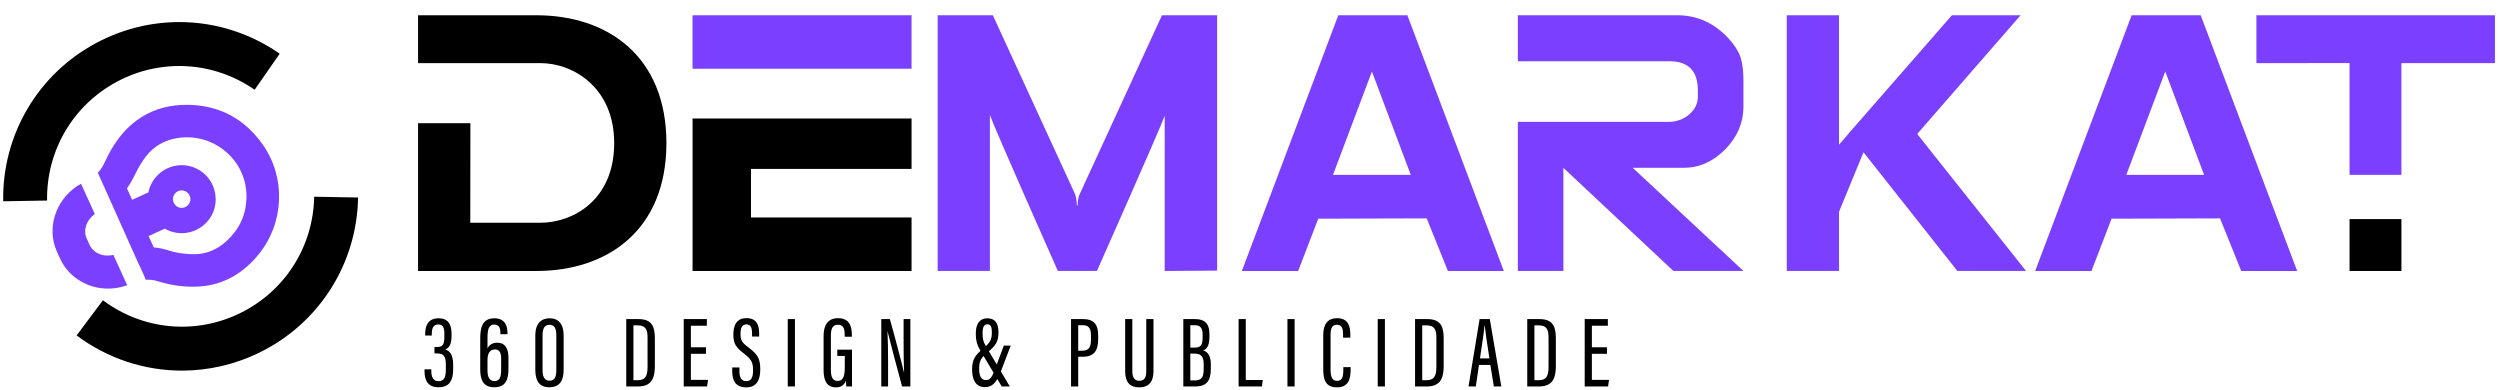
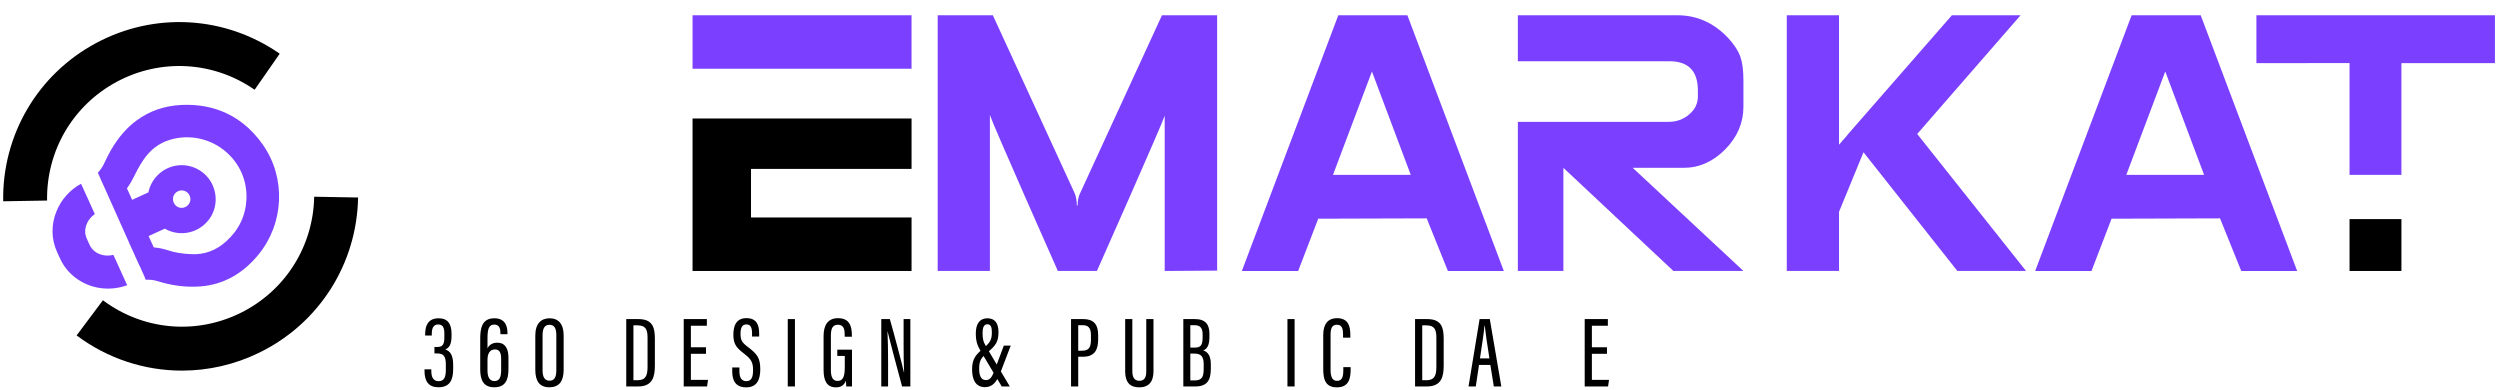
<svg xmlns="http://www.w3.org/2000/svg" width="878" zoomAndPan="magnify" viewBox="0 0 658.5 102.75" height="137" preserveAspectRatio="xMidYMid meet" version="1.2">
  <defs>
    <clipPath id="0e5aa4b64b">
      <path d="M 0.551 5 L 74 5 L 74 54 L 0.551 54 Z M 0.551 5 " />
    </clipPath>
    <clipPath id="fe56566785">
      <path d="M 182 4.02 L 241 4.02 L 241 19 L 182 19 Z M 182 4.02 " />
    </clipPath>
    <clipPath id="586d8a9663">
      <path d="M 399 4.02 L 460 4.02 L 460 72 L 399 72 Z M 399 4.02 " />
    </clipPath>
    <clipPath id="344e2a3567">
      <path d="M 110 4.02 L 176 4.02 L 176 72 L 110 72 Z M 110 4.02 " />
    </clipPath>
    <clipPath id="84dfa53e78">
      <path d="M 327 4.02 L 397 4.02 L 397 72 L 327 72 Z M 327 4.02 " />
    </clipPath>
    <clipPath id="390282dec8">
      <path d="M 536 4.02 L 606 4.02 L 606 72 L 536 72 Z M 536 4.02 " />
    </clipPath>
    <clipPath id="7a8e542410">
      <path d="M 594 4.02 L 657.453 4.02 L 657.453 47 L 594 47 Z M 594 4.02 " />
    </clipPath>
    <clipPath id="5243d05b58">
      <path d="M 246 4.02 L 321 4.02 L 321 72 L 246 72 Z M 246 4.02 " />
    </clipPath>
    <clipPath id="87e2c5e994">
      <path d="M 470 4.02 L 534 4.02 L 534 72 L 470 72 Z M 470 4.02 " />
    </clipPath>
    <clipPath id="7aaa32f0a5">
      <path d="M 111 83 L 120 83 L 120 102.031 L 111 102.031 Z M 111 83 " />
    </clipPath>
    <clipPath id="9622057c91">
      <path d="M 126 83 L 134 83 L 134 102.031 L 126 102.031 Z M 126 83 " />
    </clipPath>
    <clipPath id="60879e138d">
      <path d="M 141 83 L 149 83 L 149 102.031 L 141 102.031 Z M 141 83 " />
    </clipPath>
    <clipPath id="93b165a2f7">
      <path d="M 192 83 L 201 83 L 201 102.031 L 192 102.031 Z M 192 83 " />
    </clipPath>
    <clipPath id="eafc691ede">
      <path d="M 216 83 L 225 83 L 225 102.031 L 216 102.031 Z M 216 83 " />
    </clipPath>
    <clipPath id="a228f3bbe6">
      <path d="M 296 84 L 304 84 L 304 102.031 L 296 102.031 Z M 296 84 " />
    </clipPath>
    <clipPath id="29897fd653">
      <path d="M 348 83 L 356 83 L 356 102.031 L 348 102.031 Z M 348 83 " />
    </clipPath>
  </defs>
  <g id="dfca06a07d">
    <path style=" stroke:none;fill-rule:nonzero;fill:#000000;fill-opacity:1;" d="M 47.918 97.621 C 38.109 97.621 28.383 94.484 20.18 88.352 L 27.109 79.09 C 37.625 86.957 51.477 88.254 63.266 82.473 C 75.055 76.699 82.523 64.949 82.754 51.816 L 94.32 52.023 C 94.008 69.516 84.059 85.164 68.355 92.859 C 61.848 96.051 54.859 97.621 47.918 97.621 Z M 47.918 97.621 " />
    <g clip-rule="nonzero" clip-path="url(#0e5aa4b64b)">
      <path style=" stroke:none;fill-rule:nonzero;fill:#000000;fill-opacity:1;" d="M 0.84 53.02 C 0.547 35.527 9.945 19.543 25.371 11.309 C 40.809 3.07 59.312 4.16 73.676 14.145 L 67.07 23.641 C 56.293 16.145 42.402 15.328 30.82 21.508 C 19.238 27.691 12.184 39.691 12.402 52.824 Z M 0.84 53.02 " />
    </g>
    <path style=" stroke:none;fill-rule:nonzero;fill:#7a3fff;fill-opacity:1;" d="M 69.277 38.172 C 67.75 35.977 65.992 34.086 64.062 32.562 C 59.57 29.023 54.109 27.363 47.836 27.645 C 43.379 27.844 39.379 29.215 35.984 31.73 C 33.355 33.664 31.152 36.211 29.254 39.484 C 28.605 40.613 28.074 41.719 27.547 42.797 L 27.344 43.223 C 26.926 44.059 26.41 44.82 25.773 45.504 L 26.02 46.055 L 26.613 47.383 L 26.797 47.805 L 27.438 49.215 L 27.586 49.543 L 28.633 51.895 L 29.438 53.695 L 29.953 54.832 L 30.238 55.48 L 30.73 56.582 L 31.508 58.332 L 32.676 60.926 L 33.457 62.676 L 33.926 63.727 C 33.914 63.719 33.906 63.727 33.906 63.727 L 34.223 64.418 L 34.727 65.527 L 35.352 66.895 L 35.527 67.312 L 36.562 69.602 L 36.746 70.008 L 36.781 70 L 37.375 71.328 L 37.586 71.82 L 37.598 71.828 L 38.16 73.07 L 38.117 73.082 L 38.379 73.68 C 39.504 73.625 40.574 73.754 41.609 74.086 C 45.453 75.281 49.262 75.738 52.93 75.43 C 58.867 74.938 63.973 72.102 68.125 67.004 C 74.859 58.73 75.332 46.871 69.277 38.172 Z M 45.77 53.418 C 45.238 52.234 45.75 50.871 46.922 50.352 C 47.723 49.992 48.629 50.141 49.281 50.652 C 49.559 50.871 49.793 51.152 49.941 51.5 C 50.488 52.66 49.961 54.027 48.789 54.547 C 47.98 54.914 47.082 54.777 46.441 54.27 C 46.164 54.051 45.938 53.758 45.77 53.418 Z M 39.141 62.176 C 40.57 61.535 41.996 60.875 43.418 60.227 C 46.469 61.996 50.344 61.793 53.242 59.617 C 56.676 57.035 57.773 52.496 55.91 48.562 C 55.34 47.348 54.469 46.273 53.41 45.438 C 51.238 43.727 48.379 43.094 45.742 43.758 C 42.309 44.617 39.754 47.359 39.086 50.68 C 38.113 51.129 37.133 51.57 36.168 52.012 L 34.801 52.637 L 34.344 51.609 L 33.438 49.633 C 34.086 48.746 34.645 47.793 35.148 46.781 C 35.793 45.453 36.676 43.73 37.75 42.145 C 39.574 39.461 41.828 37.734 44.645 36.855 C 49.555 35.34 54.918 36.34 58.98 39.543 C 62.953 42.676 65.121 47.355 64.918 52.387 C 64.734 56.754 62.965 60.5 59.656 63.504 C 56.902 66.008 53.836 67.141 50.273 66.945 C 47.91 66.836 46.039 66.512 44.379 65.965 C 43.113 65.551 41.82 65.277 40.5 65.164 L 39.594 63.184 Z M 39.141 62.176 " />
    <path style=" stroke:none;fill-rule:nonzero;fill:#7a3fff;fill-opacity:1;" d="M 32.707 73.379 L 32.699 73.371 L 31.938 71.699 L 31.91 71.629 L 30.797 69.176 L 30.672 68.902 L 29.863 67.129 C 28.102 67.57 26.258 67.238 24.938 66.195 C 24.355 65.738 23.914 65.164 23.613 64.52 L 22.84 62.805 C 21.832 60.602 22.785 57.914 24.973 56.375 L 24.164 54.602 L 22.934 51.879 L 22.848 51.699 L 22.137 50.133 L 21.562 48.867 L 21.332 48.395 C 18.406 50.031 16.145 52.547 14.895 55.617 C 13.434 59.156 13.477 62.969 15.031 66.371 L 15.805 68.066 C 16.688 70.012 17.988 71.672 19.672 72.996 C 23.562 76.066 28.762 76.84 33.504 75.125 L 33.285 74.66 Z M 32.707 73.379 " />
    <path style=" stroke:none;fill-rule:nonzero;fill:#000000;fill-opacity:1;" d="M 197.812 57.281 L 197.812 44.488 L 240.102 44.488 L 240.102 31.211 L 182.418 31.211 L 182.418 71.375 L 240.102 71.375 L 240.102 57.281 Z M 197.812 57.281 " />
    <g clip-rule="nonzero" clip-path="url(#fe56566785)">
      <path style=" stroke:none;fill-rule:nonzero;fill:#7a3fff;fill-opacity:1;" d="M 182.418 4.02 L 240.102 4.02 L 240.102 18.113 L 182.418 18.113 Z M 182.418 4.02 " />
    </g>
    <g clip-rule="nonzero" clip-path="url(#586d8a9663)">
      <path style=" stroke:none;fill-rule:nonzero;fill:#7a3fff;fill-opacity:1;" d="M 455.305 10.125 C 451.523 6.055 447.031 4.02 441.797 4.02 L 399.801 4.02 L 399.801 16.133 L 439.746 16.133 C 444.734 16.133 447.219 18.707 447.219 23.824 L 447.219 25.434 C 447.219 27.281 446.449 28.852 444.922 30.148 C 443.383 31.457 441.578 32.094 439.512 32.094 L 399.801 32.094 L 399.801 71.371 L 411.797 71.371 L 411.797 44.207 L 440.773 71.371 L 459.219 71.371 L 430.059 44.207 L 443.41 44.207 C 447.57 44.207 451.234 42.578 454.434 39.324 C 457.633 36.066 459.219 32.312 459.219 28.098 L 459.219 21.293 C 459.219 18.605 458.957 16.496 458.418 14.953 C 457.879 13.426 456.832 11.812 455.305 10.125 Z M 455.305 10.125 " />
    </g>
    <g clip-rule="nonzero" clip-path="url(#344e2a3567)">
-       <path style=" stroke:none;fill-rule:nonzero;fill:#000000;fill-opacity:1;" d="M 141.285 4.02 L 110.117 4.02 L 110.117 16.625 L 142.348 16.625 C 151.008 16.625 161.777 23.074 161.777 37.695 C 161.777 52.797 150.816 58.668 142.348 58.668 L 123.871 58.668 C 123.871 50.66 123.902 40.445 123.902 32.453 L 110.117 32.453 L 110.117 71.375 L 141.285 71.375 C 160.047 71.375 175.535 60.594 175.535 37.695 C 175.535 14.801 160.047 4.02 141.285 4.02 Z M 141.285 4.02 " />
-     </g>
+       </g>
    <g clip-rule="nonzero" clip-path="url(#84dfa53e78)">
      <path style=" stroke:none;fill-rule:nonzero;fill:#7a3fff;fill-opacity:1;" d="M 370.703 4.02 L 352.508 4.02 L 327.105 71.375 L 341.934 71.375 L 347.223 57.605 L 375.793 57.516 L 381.379 71.375 L 396.105 71.375 Z M 351.105 46.062 L 361.367 18.832 L 371.598 46.062 Z M 351.105 46.062 " />
    </g>
    <g clip-rule="nonzero" clip-path="url(#390282dec8)">
      <path style=" stroke:none;fill-rule:nonzero;fill:#7a3fff;fill-opacity:1;" d="M 579.664 4.02 L 561.473 4.02 L 536.066 71.375 L 550.898 71.375 L 556.184 57.605 L 584.758 57.516 L 590.344 71.375 L 605.07 71.375 Z M 560.066 46.062 L 570.328 18.832 L 580.559 46.062 Z M 560.066 46.062 " />
    </g>
    <g clip-rule="nonzero" clip-path="url(#7a8e542410)">
      <path style=" stroke:none;fill-rule:nonzero;fill:#7a3fff;fill-opacity:1;" d="M 657.168 4.023 L 657.168 16.625 L 632.535 16.625 L 632.535 46.062 L 618.871 46.062 L 618.871 16.617 L 594.336 16.625 L 594.336 4.023 Z M 657.168 4.023 " />
    </g>
    <path style=" stroke:none;fill-rule:nonzero;fill:#000000;fill-opacity:1;" d="M 618.871 57.711 L 632.535 57.711 L 632.535 71.375 L 618.871 71.375 Z M 618.871 57.711 " />
    <g clip-rule="nonzero" clip-path="url(#5243d05b58)">
      <path style=" stroke:none;fill-rule:nonzero;fill:#7a3fff;fill-opacity:1;" d="M 320.594 4.02 L 320.594 71.281 L 306.828 71.371 L 306.781 71.371 L 306.781 30.469 C 306.004 32.953 288.93 71.371 288.93 71.371 L 278.637 71.371 C 278.637 71.371 261.531 32.832 260.738 30.285 L 260.738 71.371 L 246.988 71.371 L 246.988 4.02 L 261.516 4.02 L 283.059 50.883 C 283.457 51.738 283.641 53.094 283.641 54.145 L 283.836 54.145 C 283.836 53.094 284.035 51.738 284.508 50.883 L 306.066 4.02 Z M 320.594 4.02 " />
    </g>
    <g clip-rule="nonzero" clip-path="url(#87e2c5e994)">
      <path style=" stroke:none;fill-rule:nonzero;fill:#7a3fff;fill-opacity:1;" d="M 504.988 35.289 L 532.219 4.02 L 514.129 4.02 L 486.898 35.195 C 486.754 35.336 486.613 35.516 486.477 35.727 L 484.398 38.113 L 484.398 4.02 L 470.637 4.02 L 470.637 71.371 L 484.398 71.371 L 484.398 55.785 L 490.844 40.102 L 515.57 71.371 L 533.664 71.371 Z M 504.988 35.289 " />
    </g>
    <g clip-rule="nonzero" clip-path="url(#7aaa32f0a5)">
      <path style=" stroke:none;fill-rule:nonzero;fill:#000000;fill-opacity:1;" d="M 111.992 88.371 L 111.992 88.035 C 111.992 86.031 112.566 83.836 115.547 83.836 C 117.922 83.836 118.934 85.285 118.934 87.914 L 118.934 88.504 C 118.934 90.574 118.395 91.605 117.316 92.027 L 117.316 92.055 C 118.617 92.504 119.363 93.586 119.363 96.109 L 119.363 97.27 C 119.363 100.082 118.457 102.008 115.496 102.008 C 112.934 102.008 111.816 100.492 111.816 97.691 L 111.816 97.281 L 113.609 97.281 L 113.609 97.766 C 113.609 99.23 114.086 100.402 115.5 100.402 C 117.008 100.402 117.434 99.336 117.434 97.359 L 117.434 96.109 C 117.434 93.836 116.91 93.09 115.023 93.09 L 114.434 93.09 L 114.434 91.402 L 115.012 91.402 C 116.531 91.402 117.043 90.895 117.043 88.777 L 117.043 87.91 C 117.043 86.422 116.73 85.461 115.434 85.461 C 114.125 85.461 113.734 86.492 113.734 87.973 L 113.734 88.371 Z M 111.992 88.371 " />
    </g>
    <g clip-rule="nonzero" clip-path="url(#9622057c91)">
      <path style=" stroke:none;fill-rule:nonzero;fill:#000000;fill-opacity:1;" d="M 131.812 88.023 L 131.812 87.785 C 131.812 86.695 131.613 85.492 130.176 85.492 C 128.688 85.492 128.406 86.859 128.406 89.156 L 128.406 91.758 C 128.758 90.992 129.559 90.27 130.965 90.27 C 133.305 90.27 133.926 92.176 133.926 94.25 L 133.926 97.238 C 133.926 99.988 133.168 102.008 130.191 102.008 C 127.215 102.008 126.492 99.926 126.492 97.281 L 126.492 89.344 C 126.492 86.715 126.789 83.836 130.207 83.836 C 133.191 83.836 133.668 86.074 133.668 87.746 L 133.668 88.023 Z M 132 97.574 L 132 94.449 C 132 93.043 131.633 92.039 130.387 92.039 C 128.902 92.039 128.406 93.301 128.406 94.805 L 128.406 97.586 C 128.406 99.211 128.887 100.375 130.23 100.375 C 131.32 100.375 132 99.711 132 97.574 Z M 132 97.574 " />
    </g>
    <g clip-rule="nonzero" clip-path="url(#60879e138d)">
      <path style=" stroke:none;fill-rule:nonzero;fill:#000000;fill-opacity:1;" d="M 148.465 88.34 L 148.465 97.387 C 148.465 100.359 147.34 102.008 144.664 102.008 C 142.16 102.008 141 100.418 141 97.426 L 141 88.367 C 141 85.219 142.535 83.836 144.793 83.836 C 147.078 83.836 148.465 85.34 148.465 88.34 Z M 142.914 88.258 L 142.914 97.602 C 142.914 99.277 143.477 100.277 144.738 100.277 C 145.926 100.277 146.535 99.496 146.535 97.535 L 146.535 88.246 C 146.535 86.328 145.914 85.551 144.727 85.551 C 143.598 85.551 142.914 86.305 142.914 88.258 Z M 142.914 88.258 " />
    </g>
    <path style=" stroke:none;fill-rule:nonzero;fill:#000000;fill-opacity:1;" d="M 164.953 84.047 L 168.176 84.047 C 172.008 84.047 172.492 86.418 172.492 89.234 L 172.492 96.242 C 172.492 98.969 172.074 101.793 168.055 101.793 L 164.953 101.793 Z M 166.844 100.152 L 167.914 100.152 C 170.062 100.152 170.566 98.938 170.566 96.613 L 170.566 89.008 C 170.566 86.957 170.199 85.699 167.93 85.699 L 166.844 85.699 Z M 166.844 100.152 " />
    <path style=" stroke:none;fill-rule:nonzero;fill:#000000;fill-opacity:1;" d="M 185.957 93.199 L 181.977 93.199 L 181.977 100.059 L 186.496 100.059 L 186.242 101.793 L 180.09 101.793 L 180.09 84.047 L 186.188 84.047 L 186.188 85.797 L 181.977 85.797 L 181.977 91.465 L 185.957 91.465 Z M 185.957 93.199 " />
    <g clip-rule="nonzero" clip-path="url(#93b165a2f7)">
      <path style=" stroke:none;fill-rule:nonzero;fill:#000000;fill-opacity:1;" d="M 194.762 96.797 L 194.762 97.824 C 194.762 99.496 195.34 100.391 196.582 100.391 C 197.852 100.391 198.355 99.469 198.355 97.527 C 198.355 95.449 197.898 94.641 196.031 93.184 C 194.133 91.699 193.168 90.805 193.168 88.188 C 193.168 85.941 193.84 83.785 196.625 83.797 C 199.27 83.812 199.965 85.57 199.965 87.824 L 199.965 88.648 L 198.09 88.648 L 198.09 87.875 C 198.09 86.402 197.801 85.449 196.586 85.449 C 195.371 85.449 195.055 86.52 195.055 87.91 C 195.055 89.559 195.383 90.184 197.012 91.414 C 199.477 93.277 200.254 94.316 200.254 97.262 C 200.254 99.758 199.543 102.031 196.547 102.031 C 193.684 102.031 192.871 100.152 192.871 97.816 L 192.871 96.797 Z M 194.762 96.797 " />
    </g>
    <path style=" stroke:none;fill-rule:nonzero;fill:#000000;fill-opacity:1;" d="M 207.496 84.047 L 209.387 84.047 L 209.387 101.793 L 207.496 101.793 Z M 207.496 84.047 " />
    <g clip-rule="nonzero" clip-path="url(#eafc691ede)">
      <path style=" stroke:none;fill-rule:nonzero;fill:#000000;fill-opacity:1;" d="M 224.418 101.793 L 222.914 101.793 C 222.867 101.504 222.812 100.656 222.801 100.258 C 222.355 101.574 221.348 102.031 220.191 102.031 C 217.734 102.031 216.93 100.219 216.93 97.383 L 216.93 88.504 C 216.93 85.594 218.105 83.809 220.723 83.809 C 223.816 83.809 224.379 85.996 224.379 88.25 L 224.379 88.703 L 222.492 88.703 L 222.492 88.207 C 222.492 86.965 222.344 85.535 220.711 85.535 C 219.477 85.535 218.855 86.316 218.855 88.332 L 218.855 97.477 C 218.855 99.227 219.312 100.34 220.609 100.34 C 222.234 100.34 222.516 98.84 222.516 96.574 L 222.516 93.746 L 220.543 93.746 L 220.543 92.094 L 224.418 92.094 Z M 224.418 101.793 " />
    </g>
    <path style=" stroke:none;fill-rule:nonzero;fill:#000000;fill-opacity:1;" d="M 232.129 101.793 L 232.129 84.047 L 234.383 84.047 C 235.34 87.332 237.809 96.633 238.098 98.082 L 238.141 98.082 C 238.035 95.699 238.008 93.199 238.008 90.309 L 238.008 84.047 L 239.789 84.047 L 239.789 101.793 L 237.609 101.793 C 236.664 98.461 234.121 88.695 233.785 87.281 L 233.758 87.281 C 233.875 89.422 233.922 92.254 233.922 95.457 L 233.922 101.793 Z M 232.129 101.793 " />
    <path style=" stroke:none;fill-rule:nonzero;fill:#000000;fill-opacity:1;" d="M 266.223 91.039 L 263.559 98.02 C 262.516 100.691 261.375 101.977 259.453 101.977 C 256.957 101.977 256.047 99.98 256.047 97.297 C 256.047 94.43 257.059 93.398 259.219 91.57 C 260.832 90.195 261.254 89.414 261.254 87.555 C 261.254 86.285 261.055 85.414 260.047 85.414 C 259.141 85.414 258.812 86.348 258.812 87.586 C 258.812 89.25 258.918 89.891 259.812 91.414 L 265.98 101.793 L 263.859 101.793 L 258.453 92.73 C 257.352 90.906 257.031 89.871 257.031 87.734 C 257.031 85.371 258.023 83.836 260.051 83.836 C 262.113 83.836 263 85.176 263 87.492 C 263 90.004 262.285 91.031 260.07 92.855 C 258.324 94.32 257.914 95.09 257.914 97.164 C 257.914 99.117 258.5 100.113 259.676 100.113 C 260.766 100.113 261.273 99.387 261.953 97.578 L 264.406 91.039 Z M 266.223 91.039 " />
    <path style=" stroke:none;fill-rule:nonzero;fill:#000000;fill-opacity:1;" d="M 282.113 84.047 L 285.359 84.047 C 287.996 84.047 289.254 85.383 289.254 88.25 L 289.254 89.328 C 289.254 91.996 288.457 93.965 285.23 93.965 L 284.004 93.965 L 284.004 101.793 L 282.113 101.793 Z M 284.004 92.375 L 285.059 92.375 C 287.07 92.375 287.359 91.141 287.359 89.297 L 287.359 88.344 C 287.359 86.906 287.047 85.652 285.223 85.652 L 284.004 85.652 Z M 284.004 92.375 " />
    <g clip-rule="nonzero" clip-path="url(#a228f3bbe6)">
      <path style=" stroke:none;fill-rule:nonzero;fill:#000000;fill-opacity:1;" d="M 298.258 84.047 L 298.258 97.84 C 298.258 99.305 298.773 100.305 300.105 100.305 C 301.461 100.305 301.926 99.359 301.926 97.855 L 301.926 84.047 L 303.828 84.047 L 303.828 97.785 C 303.828 100.531 302.598 102.031 300.066 102.031 C 297.609 102.031 296.371 100.652 296.371 97.828 L 296.371 84.047 Z M 298.258 84.047 " />
    </g>
    <path style=" stroke:none;fill-rule:nonzero;fill:#000000;fill-opacity:1;" d="M 311.688 84.047 L 314.777 84.047 C 317.535 84.047 318.566 85.496 318.566 87.906 L 318.566 88.707 C 318.566 91.199 317.809 91.961 316.922 92.293 C 317.883 92.598 318.93 93.441 318.93 95.855 L 318.93 97.164 C 318.93 100.258 317.859 101.793 314.84 101.793 L 311.688 101.793 Z M 314.695 91.555 C 316.285 91.555 316.766 90.914 316.766 88.848 L 316.766 88.055 C 316.766 86.445 316.172 85.652 314.648 85.652 L 313.531 85.652 L 313.531 91.555 Z M 313.531 100.203 L 314.668 100.203 C 316.578 100.203 317.051 99.289 317.051 97.129 L 317.051 95.902 C 317.051 93.969 316.375 93.137 314.664 93.137 L 313.531 93.137 Z M 313.531 100.203 " />
-     <path style=" stroke:none;fill-rule:nonzero;fill:#000000;fill-opacity:1;" d="M 326.25 84.047 L 328.141 84.047 L 328.141 100.094 L 332.605 100.094 L 332.395 101.793 L 326.25 101.793 Z M 326.25 84.047 " />
    <path style=" stroke:none;fill-rule:nonzero;fill:#000000;fill-opacity:1;" d="M 339.113 84.047 L 341 84.047 L 341 101.793 L 339.113 101.793 Z M 339.113 84.047 " />
    <g clip-rule="nonzero" clip-path="url(#29897fd653)">
      <path style=" stroke:none;fill-rule:nonzero;fill:#000000;fill-opacity:1;" d="M 355.758 96.703 L 355.758 97.305 C 355.758 99.559 355.352 102.031 352.145 102.031 C 349.07 102.031 348.543 99.852 348.543 97.246 L 348.543 88.219 C 348.543 85.379 349.766 83.809 352.168 83.809 C 355.145 83.809 355.68 85.926 355.68 88.25 L 355.68 88.941 L 353.762 88.941 L 353.762 88.109 C 353.762 86.703 353.539 85.535 352.137 85.535 C 350.809 85.535 350.473 86.586 350.473 88.152 L 350.473 97.367 C 350.473 99.145 350.859 100.316 352.195 100.316 C 353.578 100.316 353.828 99.117 353.828 97.445 L 353.828 96.703 Z M 355.758 96.703 " />
    </g>
-     <path style=" stroke:none;fill-rule:nonzero;fill:#000000;fill-opacity:1;" d="M 362.895 84.047 L 364.785 84.047 L 364.785 101.793 L 362.895 101.793 Z M 362.895 84.047 " />
    <path style=" stroke:none;fill-rule:nonzero;fill:#000000;fill-opacity:1;" d="M 372.727 84.047 L 375.945 84.047 C 379.777 84.047 380.266 86.418 380.266 89.234 L 380.266 96.242 C 380.266 98.969 379.844 101.793 375.828 101.793 L 372.727 101.793 Z M 374.617 100.152 L 375.688 100.152 C 377.836 100.152 378.34 98.938 378.34 96.613 L 378.34 89.008 C 378.34 86.957 377.969 85.699 375.703 85.699 L 374.617 85.699 Z M 374.617 100.152 " />
    <path style=" stroke:none;fill-rule:nonzero;fill:#000000;fill-opacity:1;" d="M 389.57 96.129 L 388.723 101.793 L 386.809 101.793 L 389.727 84.047 L 392.414 84.047 L 395.449 101.793 L 393.473 101.793 L 392.559 96.129 Z M 392.316 94.395 C 391.695 90.484 391.25 87.465 391.082 85.789 L 391.004 85.789 C 390.941 87.16 390.305 91.152 389.824 94.395 Z M 392.316 94.395 " />
-     <path style=" stroke:none;fill-rule:nonzero;fill:#000000;fill-opacity:1;" d="M 402.277 84.047 L 405.496 84.047 C 409.328 84.047 409.812 86.418 409.812 89.234 L 409.812 96.242 C 409.812 98.969 409.395 101.793 405.379 101.793 L 402.277 101.793 Z M 404.164 100.152 L 405.234 100.152 C 407.383 100.152 407.887 98.938 407.887 96.613 L 407.887 89.008 C 407.887 86.957 407.52 85.699 405.254 85.699 L 404.164 85.699 Z M 404.164 100.152 " />
    <path style=" stroke:none;fill-rule:nonzero;fill:#000000;fill-opacity:1;" d="M 423.277 93.199 L 419.301 93.199 L 419.301 100.059 L 423.816 100.059 L 423.562 101.793 L 417.41 101.793 L 417.41 84.047 L 423.508 84.047 L 423.508 85.797 L 419.301 85.797 L 419.301 91.465 L 423.277 91.465 Z M 423.277 93.199 " />
  </g>
</svg>